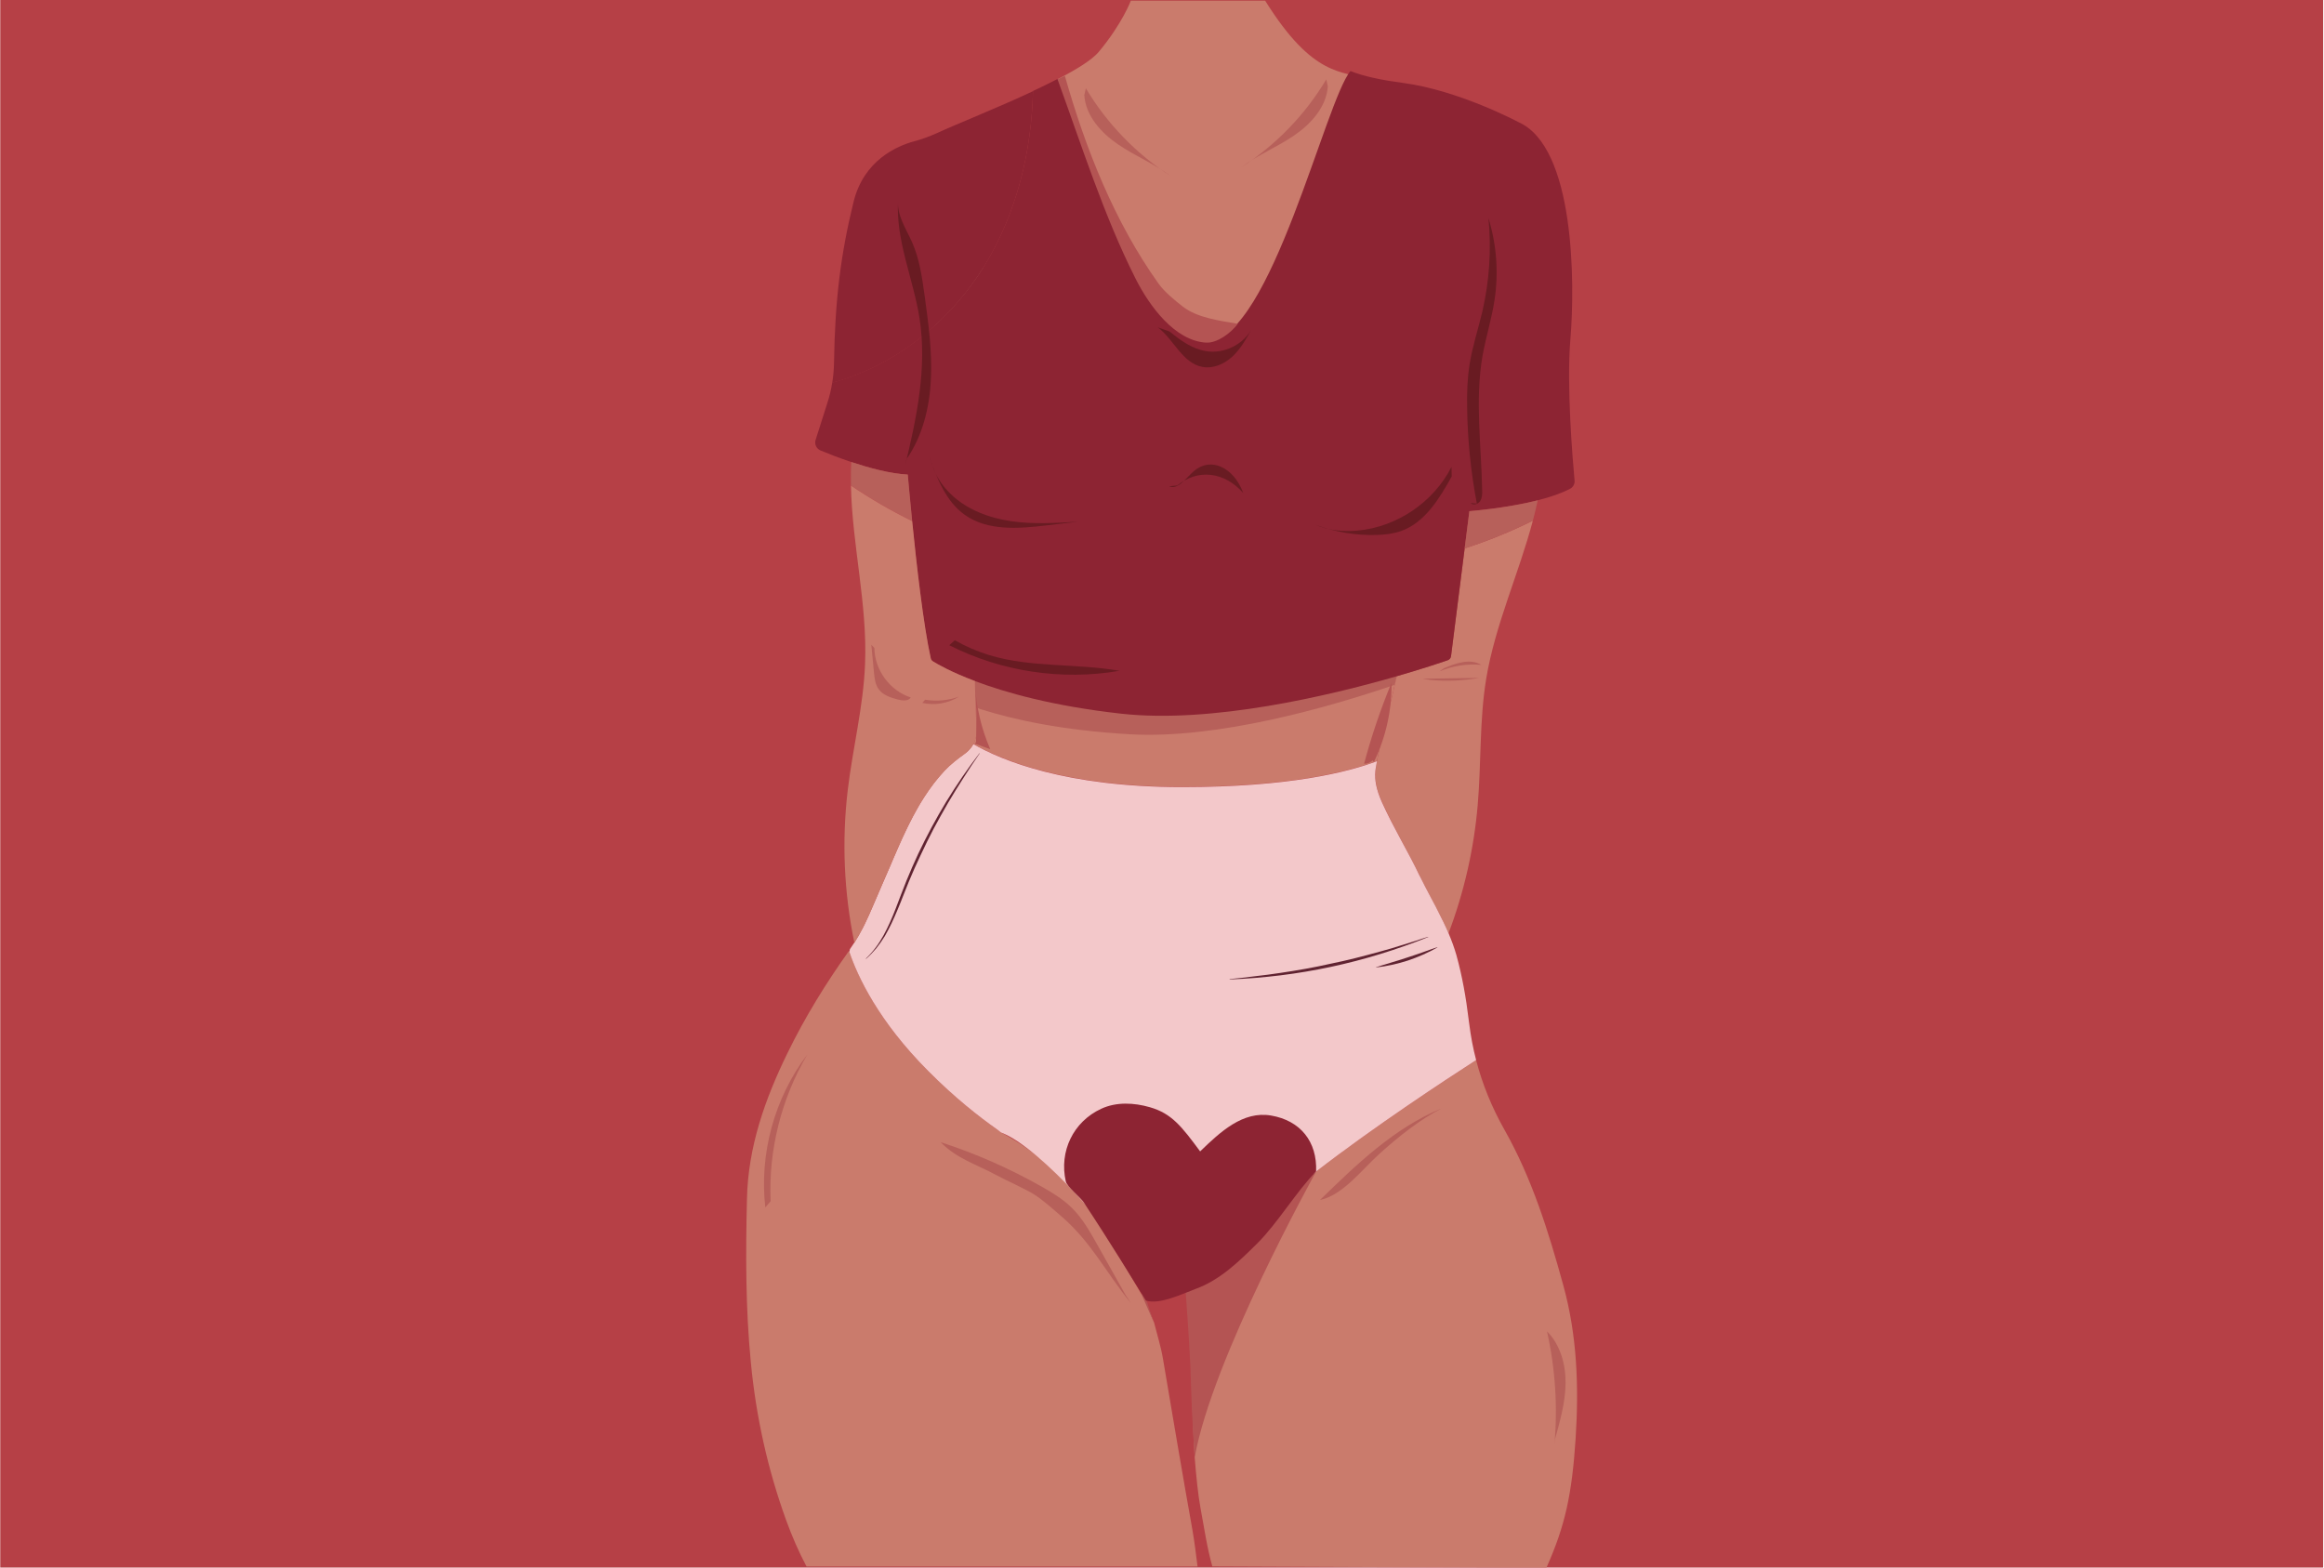
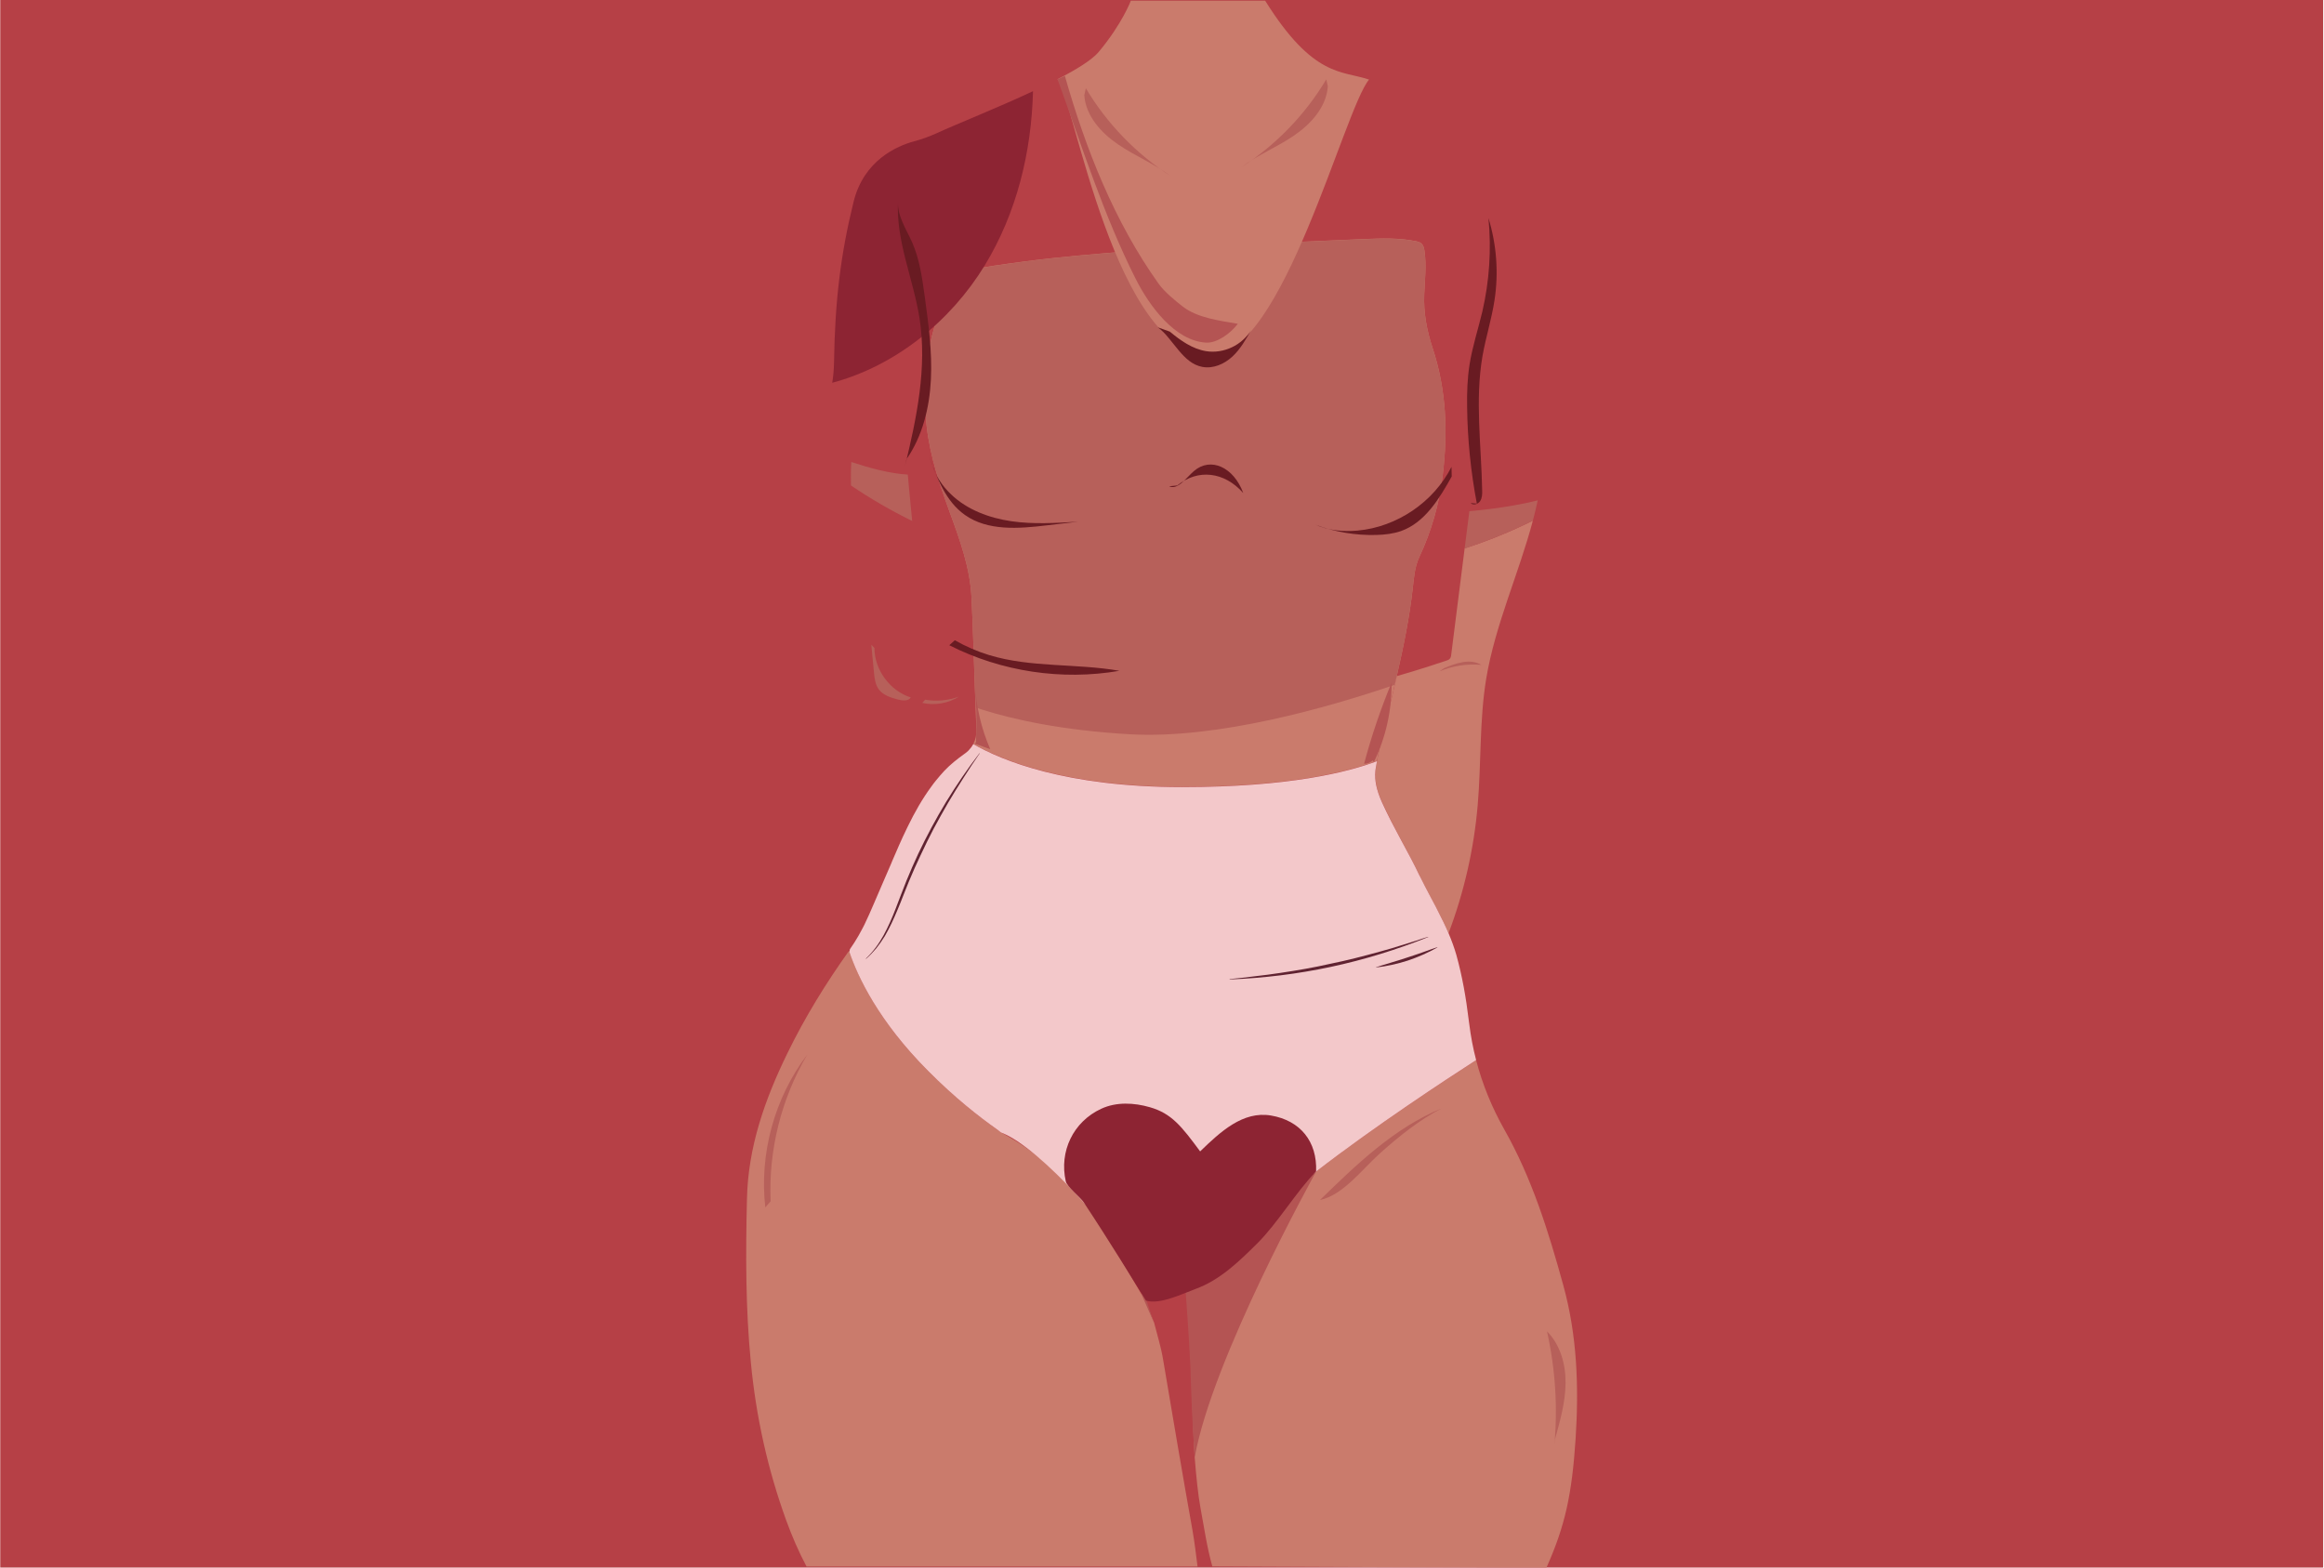
<svg xmlns="http://www.w3.org/2000/svg" version="1.1" id="Layer_1" x="0px" y="0px" viewBox="0 0 1962 1323.9" style="enable-background:new 0 0 1962 1323.9;" xml:space="preserve">
  <style type="text/css">
	.st0{fill:#B64046;}
	.st1{fill:#CA7B6C;}
	.st2{fill:#B7605A;}
	.st3{fill:#8D2433;}
	.st4{fill:#B45453;}
	.st5{fill:none;stroke:#ED5748;stroke-width:2.63;stroke-miterlimit:10;}
	.st6{fill:#F3C8CA;}
	.st7{fill:#602331;}
	.st8{fill:#691B22;}
</style>
  <rect x="0.2" y="0" class="st0" width="1961.1" height="1323.6" />
  <path class="st1" d="M1218,401.2c-2.9,24.2-9.5,47.2-19.8,69.2c-3.9,8.4-4.5,17.5-5.5,26.3c-2.8,25.1-7.9,49.7-13.5,74.2  c-0.6,2.4-1.1,4.9-1.7,7.3c-0.7,3.1-1.4,6.1-2.1,9.2c-4.3,18.4-9.5,36.5-12.9,55.1c-24.2,9.2-74.1,21.9-164.5,21.9  c-98.1,0-152.3-22.5-176.3-36.3v0c1.9-3.5,2.8-7.6,2.6-12.4c-0.2-6.1-0.5-12.2-0.7-18.4c-0.3-7.5-0.5-15-0.8-22.5  c-0.8-23.4-1.5-46.8-2.6-70.1c-1.2-25.2-9.8-48.8-18.4-72.2c-8.5-23.5-16.5-47.1-19.4-72c-4.5-38.1,0.1-74.9,16-110.1  c2.2-4.9,4.6-9.8,5.8-15.2c0.9-4.1,4.5-5.2,8.1-6c18-3.9,36.3-6.3,54.5-8.7c29.3-3.8,58.8-6.1,88.3-8.6c20.7-1.7,41.4-3,62.2-4  c44.9-2.2,89.7-4.3,134.6-6.1c14.7-0.6,29.3-1.1,43.9,1.9c4.7,1,6.1,3.2,6.8,8.1c1.8,12.3,0.3,24.4-0.2,36.5  c-0.7,15.8,2.2,30.8,7.1,45.7C1221.1,329.1,1222.4,364.9,1218,401.2z" />
  <path class="st2" d="M1218,401.2c-2.9,24.2-9.5,47.2-19.8,69.2c-3.9,8.4-4.5,17.5-5.5,26.3c-2.8,25.1-7.9,49.7-13.5,74.2  c-0.6,2.4-1.1,4.9-1.7,7.3c-56.8,19.4-149.8,45.9-223.4,41.8c-57.7-3.3-98.5-12.5-124.9-20.8c-1.9-0.6-3.8-1.2-5.6-1.8  c-0.3-7.5-0.5-15-0.8-22.5c-0.8-23.4-1.5-46.8-2.6-70.1c-1.2-25.2-9.8-48.8-18.4-72.2c-8.5-23.5-16.5-47.1-19.4-72  c-4.5-38.1,0.1-74.9,16-110.1c2.2-4.9,4.6-9.8,5.8-15.2c0.9-4.1,4.5-5.2,8.1-6c18-3.9,36.3-6.3,54.5-8.7c29.3-3.8,58.8-6.1,88.3-8.6  c20.7-1.7,41.4-3,62.2-4c44.9-2.2,89.7-4.3,134.6-6.1c14.7-0.6,29.3-1.1,43.9,1.9c4.7,1,6.1,3.2,6.8,8.1c1.8,12.3,0.3,24.4-0.2,36.5  c-0.7,15.8,2.2,30.8,7.1,45.7C1221.1,329.1,1222.4,364.9,1218,401.2z" />
  <path class="st3" d="M872.1,77c-1.3,51.7-13.9,103-40.7,147c-28.9,47.4-75.6,85-128.8,99.2c0.9-5.6,1.4-11.2,1.5-16.8  c0.8-52.9,5.7-92.1,16.5-135.9c8.6-35.2,36.7-47.3,51.2-51.2c6.4-1.7,12.7-4,18.7-6.7C807.9,104.6,842,91.1,872.1,77z" />
  <path class="st1" d="M1023.5,1322.6c-4.6-16.2-6.9-32.8-10-49.3c-2-10.8-3.6-26.3-4.9-42.7c-2.2-29.5-4.6-141.3-5-155.8  c-0.1-4.5-35.4-1.3-39.1-3.9c-14.5-10.4,10.3,46.7,9.8,45.8c2.7,10.7,5.8,20.4,7.5,30.5c6.4,38.3,18,106.4,24.9,144.7  c1.8,10.2,3,20.5,4.3,30.8H680.9c-6.6-12.4-12.2-25.4-17.1-38.8c-15.7-43.3-25.5-87.6-29.9-133.4c-4.5-45.9-4.4-92-3.3-138  c0.9-43.9,15.1-84.2,34.2-123.3c14.8-30.4,32.4-58.9,52-86.4c6.6,20,23.9,58.5,66.8,101.5c2,2,3.9,3.9,5.8,5.7  c18.1,17.6,34,30.3,48.2,40.7c1.4,1.1,2.9,2.1,4.4,3.2c0.2,0.1,0.4,0.3,0.6,0.4c1.1,0.8,2,1.7,3.2,2.3  c28.7,15.4,45.5,33.2,47.2,34.7c1.5,1.4,3,2.8,4.5,4.2c0.7,0.7,1.5,1.4,2.2,2.2c1.5,1.5,3,3,4.4,4.6c1.6,1.8,3.2,3.6,4.8,5.5  c1,1.1,6.1,2.7,7,3.9c1.1,1.3,47.8,81.2,47.8,81.2s0,0,0,0c1.5,0.5,36,13.4,79-41.7c11-14.1,30-31.4,52.4-49.4  c1.7-1.4,3.4-2.8,5.2-4.2c2.7-2.1,5.4-4.3,8.2-6.4c0.7-0.5,1.5-1.2,2.3-1.8c0.1-0.1,0.2-0.2,0.3-0.2c0,0,0,0,0,0  c49.8-38.5,109.6-77.6,135.1-94c5.3,20.4,13.3,39.9,23.9,58.7c23.3,41.2,37.2,86,49.7,131.4c11.7,42.5,13.2,85.4,10.4,129.3  c-3.1,47.3-8.9,73.8-24.6,109C1305.7,1323.9,1023.5,1322.6,1023.5,1322.6z" />
  <path class="st4" d="M1111.1,989.2c-1.4,2.6-87.9,158.5-102.5,241.4c-2.2-29.5-3.2-62-3.6-76.5c-0.1-4.5-6.3-113.2-10.2-115.5  c-66.5-40.1-20,79-20.6,78.1l-10.5-23.8c0,0,35,14.7,79.1-41.7C1056.4,1033.8,1082.1,1011.6,1111.1,989.2z" />
  <path class="st1" d="M1294.1,439.6c-11.8,44.6-31.8,87.8-39.4,133.5c-5.8,35.3-4.1,71.4-7.2,107c-3.2,36.9-11.5,73.3-24.6,107.9  c-7.2-16.9-16.8-32.5-24.6-49.1c-10-20.8-22.1-40.6-31.5-61.7c-4.2-9.3-7-18.6-5.2-29.2c3.3-20.5,9.1-40.4,13.8-60.6  c1.3-5.5,2.5-11,3.8-16.5c21.7-6.3,37.2-11.5,43-13.5c1.5-0.5,2.5-1.8,2.8-3.4l11.5-91C1256.3,456.7,1275.5,448.8,1294.1,439.6z" />
  <path class="st1" d="M1155.8,67.2c-21.1,25.1-72.9,233-133.6,233c-80.9,0-115.3-216.1-129.4-233.3c16.2-8.3,29.2-16.4,34.8-23.1  c19.8-23.7,27.1-43.2,27.1-43.2h113.4C1108.9,65.9,1133,59.4,1155.8,67.2z" />
-   <path class="st3" d="M1325.5,412.7c-7.5,3.9-17.1,7.2-27.3,9.7c-27.2,6.9-57.7,9.2-57.7,9.2L1225,554.1c-0.2,1.6-1.3,2.9-2.8,3.4  c-5.7,2-21.3,7.2-43,13.5c-56.9,16.4-156.2,40.1-232.7,31.6c-57.4-6.4-97.7-17.8-123.6-27.6c-20.2-7.6-31.6-14.2-35.4-16.6  c-0.9-0.6-1.6-1.5-1.8-2.6c-10.1-45.4-19.4-155.1-19.4-155.1c-14.8-0.7-32.6-5.6-47.7-10.6c-10.7-3.6-20-7.3-25.8-9.7  c-3.6-1.5-5.4-5.4-4.2-9.1l9.9-31.1c1.8-5.6,3.2-11.3,4.1-17.2c53.2-14.2,99.8-51.8,128.8-99.2c26.8-43.9,39.4-95.3,40.7-147  c1.2-0.6,2.4-1.1,3.7-1.7c5.9-2.8,11.6-5.6,17-8.4c14.1,17.2,61.5,226.4,127.4,221.5C1073,284.5,1119,85,1140.1,60  c6.1,2.4,12.5,4.2,18.8,5.6c8.6,2,17.3,3.3,25.5,4.4c47.4,6.3,97.3,33,97.3,33c48,20.8,48,136.4,44.1,183.1  c-3.4,39.8,1.9,102.1,3.5,119.6C1329.6,408.5,1328.1,411.4,1325.5,412.7z" />
  <line class="st5" x1="821.9" y1="628.2" x2="821.9" y2="628.2" />
  <path class="st6" d="M1240.4,864.7c-0.1-1-0.3-1.9-0.4-2.9c0-0.3-0.1-0.5-0.1-0.8c0,0,0,0,0,0c-2.2-18.4-5.4-36.7-10.4-54.7  c-1.8-6.2-4-12.2-6.5-18.1c0,0,0,0,0,0c-2.9-6.8-6.2-13.4-9.6-20c-0.4-0.7-0.8-1.5-1.1-2.2c-4.1-7.9-8.4-15.6-12.3-23.6  c-0.4-0.7-0.7-1.4-1.1-2.2c-0.2-0.4-0.4-0.7-0.6-1.1c-4.5-9.5-9.5-18.8-14.5-28c-0.5-0.8-0.9-1.7-1.4-2.6  c-5.5-10.2-10.9-20.5-15.7-31.1c-2.2-4.9-4-9.9-5-15c-0.2-0.9-0.3-1.7-0.4-2.6c-0.5-3.7-0.5-7.6,0.2-11.6c0.3-1.8,0.6-3.7,1-5.5  c-24.2,9.2-74.1,21.9-164.5,21.9c-98.1,0-152.3-22.5-176.3-36.3c-0.9,1.7-2.1,3.3-3.5,4.8c-0.6,0.7-1.2,1.3-1.9,1.8  c-0.7,0.6-1.5,1.3-2.3,1.8c-6,4.3-11.7,8.8-16.8,14.2c-2.4,2.6-4.8,5.4-7,8.1c-1.4,1.7-2.7,3.4-3.9,5.1c-7.8,10.6-14.2,22-19.9,33.7  c-0.4,0.8-0.8,1.6-1.1,2.3c-4.3,8.8-8.2,17.9-12.1,27c-0.3,0.7-0.6,1.4-0.9,2.2c-2.3,5.5-4.7,11-7.1,16.4  c-5.2,11.7-9.9,23.7-15.5,35.2c-0.5,1-1,1.9-1.5,2.9c-2.2,4.2-4.4,8.2-7,12.2c-1.2,1.9-2.4,3.7-3.7,5.5c-0.1,0.7-0.3,1.6-0.4,2.4  c6.9,20.4,24.4,58.2,66.4,100.3c22.8,22.9,42.1,38,59,50c1.1,0.8,2,1.8,3.2,2.3c31.7,12,99.4,86.9,120.7,130  c5.8,11.7,124.4-87,142-96.7c0,0.5,0,0.9,0.1,1.4c0.8-0.7,1.7-1.3,2.6-2c49.8-38.5,109.5-77.6,135.1-94.1  C1243.6,885.2,1241.7,875.1,1240.4,864.7z" />
  <path class="st7" d="M932.4,1026c8.4,4,17.1,7.4,25.9,10.2c8.9,2.7,17.9,4.9,27,6.3c9.1,1.5,18.4,2.2,27.6,2.4l7,0l7-0.3l7-0.5  c2.3-0.3,4.6-0.5,6.9-0.8c-2.3,0.5-4.6,1-6.9,1.5l-6.9,1.1l-7,0.7l-7,0.4c-9.4,0.3-18.8-0.3-28.1-1.8c-9.3-1.5-18.4-3.8-27.2-7  C948.9,1034.9,940.4,1030.9,932.4,1026z" />
  <path class="st7" d="M1038.1,826.7c3.6-0.4,7.1-0.8,10.7-1.1l10.7-1.3l10.7-1.3l10.6-1.5c14.1-2.1,28.2-4.5,42.2-7.7  c14-2.8,27.8-6.4,41.6-10.2l10.3-2.9l10.3-3.2l10.3-3.2c3.4-1.2,6.8-2.3,10.2-3.3l0.1,0.2c-26.6,10.7-54.2,19.2-82.3,25.2  c-28.1,6-56.7,9.5-85.4,10.6L1038.1,826.7z" />
  <path class="st7" d="M1161.7,816.7c8.8-2.9,17.5-5.2,26-8.1c4.3-1.3,8.5-2.9,12.8-4.3c2.1-0.7,4.3-1.5,6.4-2.3  c2.2-0.7,4.3-1.6,6.5-2.2l0.1,0.2c-8,4.5-16.4,8.2-25.1,11.1c-8.7,2.8-17.7,4.8-26.8,5.8L1161.7,816.7z" />
  <path class="st7" d="M827.1,636.1c-4.7,6.8-9.3,13.7-13.7,20.7c-4.5,7-8.8,14-13,21.1c-4.1,7.2-8.2,14.3-12.1,21.7  c-3.8,7.3-7.5,14.7-11,22.3c-3.6,7.5-6.9,15-10.1,22.7c-3.2,7.6-6,15.5-9.3,23.2c-3.2,7.7-6.7,15.4-10.9,22.6  c-2.2,3.6-4.6,7-7.2,10.3c-2.7,3.2-5.5,6.2-8.6,8.9l-0.2-0.2c3-2.8,5.7-5.9,8.2-9.2c2.5-3.3,4.7-6.8,6.7-10.4  c4-7.3,7.3-14.9,10.3-22.7c3-7.8,5.9-15.6,9-23.3c3.1-7.7,6.5-15.3,10-22.9c7.1-15,15-29.7,23.6-43.9c8.7-14.2,18-27.8,28.1-41  L827.1,636.1z" />
  <path class="st2" d="M766.4,400.7c-14.8-0.7-32.6-5.6-47.7-10.6c-0.4,6.6-0.4,13.2-0.3,19.8c16.5,11.2,33.8,21.2,51.7,30  C767.8,417.2,766.4,400.7,766.4,400.7z" />
-   <path class="st1" d="M787.6,558.4c-0.9-0.6-1.6-1.5-1.8-2.6c-6.2-27.8-12.1-79.7-15.7-115.8c-17.9-8.8-35.2-18.8-51.7-30  c1,50,14,100.5,11.9,150.8c-1.4,35.8-10.4,70.8-14.6,106.3c-5.1,42.9-3.2,86.7,5.6,129c10-15.6,16.4-33.3,23.9-50.3  c14.7-33,26.9-67.6,52.1-94.8c5-5.4,10.8-9.9,16.8-14.2c7.1-5.2,10.7-11.8,10.3-20.9c-0.6-13.6-1-27.2-1.4-40.9  C802.8,567.4,791.5,560.8,787.6,558.4z" />
  <path class="st2" d="M1298.2,422.5c-1.2,5.7-2.6,11.4-4.1,17.1c-18.6,9.2-37.9,17.1-57.6,23.5l4-31.5  C1240.5,431.6,1271,429.3,1298.2,422.5z" />
  <path class="st3" d="M1111.1,989.1c-16.8,17.1-32.7,44-49.7,60.8c-15.4,15.3-31.6,31-52,38.4c-11.7,4.3-30,13.4-41.9,9.9  c-12.1-19.2-30.4-49.5-52.6-83c-2.4-3.7-14.1-13.3-15.1-17.6c-5.8-25.4,6.3-50.5,29.9-61.4c12.7-5.9,27.6-5.2,41.1-1.3  c18.4,5.3,26.8,16.2,42.4,37.3c17.2-16.7,36.2-34.3,59.8-30.3C1097.8,946.1,1112.1,963.9,1111.1,989.1z" />
  <g>
    <path class="st4" d="M824,626.6c0.6-16.4,0.3-32.9-0.8-49.3c0.8,19,5.2,37.8,12.8,55.3c-4.4-1.6-8.8-3.1-13.1-4.7" />
  </g>
  <g>
    <path class="st4" d="M1159.9,643.4c10.1-20.8,15.2-43.9,14.9-67c-9.2,22.3-17,45.2-23.2,68.5c2.6,0.1,5.3-1,7.2-2.8" />
  </g>
  <g>
    <path class="st2" d="M738.2,547.1c0.1,18.5,13.1,36.2,30.7,41.8c-2.1,3.4-7.2,2.7-11.1,1.7c-5.8-1.6-12.1-3.5-15.8-8.4   c-3.1-4.1-3.7-9.5-4.2-14.7c-0.7-7.7-1.5-15.4-2.2-23.1" />
  </g>
  <g>
    <path class="st2" d="M778.6,593.5c10.5,2.4,21.9,0.4,31-5.3c-9.1,3.3-19.1,4.2-28.6,2.6" />
  </g>
  <g>
-     <path class="st2" d="M1207.3,574.1c13.8,1.3,27.8,0.7,41.5-1.7c-16,0.2-32,0.4-48,0.7" />
-   </g>
+     </g>
  <g>
    <path class="st2" d="M1215.2,566.9c11.1-4.7,23.4-6.6,35.4-5.5c-9.4-5.7-21.4-1.5-31.5,2.8" />
  </g>
  <g>
    <path class="st2" d="M1119.7,67c-17.8,29.9-42.7,55.6-72,74.4c13.9-10.5,30.3-17.1,44.7-26.9s27.4-24.2,28.6-41.6" />
  </g>
  <g>
    <path class="st8" d="M764,393.7c9.9-40.9,18.8-83.3,12.3-124.9c-5.2-33.4-20.2-65.6-18.1-99.4c-1.1,12.5,6.8,23.8,11.9,35.3   c6.2,14.1,8.4,29.7,10.5,45c3.2,23.5,6.5,47.2,5.3,70.9c-1.2,23.7-7.1,47.7-20.6,67.1" />
  </g>
  <g>
    <path class="st8" d="M1246.8,425.2c-5.1-26.9-7.9-54.2-8.2-81.6c-0.2-12.1,0.2-24.2,2.1-36.1c2.4-15,7.2-29.5,10.7-44.2   c6-25.9,7.8-52.7,5.2-79.2c6.9,22.4,8.7,46.4,5.1,69.5c-2.4,15.8-7.3,31.1-10.1,46.9c-6.5,37.4-1,75.7-0.3,113.6   c0.1,3.1,0,6.4-1.7,9s-5.8,3.9-8,1.7" />
  </g>
  <g>
    <path class="st8" d="M786.9,391.9c2.8,9.8,8.7,18.6,16.1,25.6c13.6,13,32.2,19.9,50.8,22.6c18.6,2.7,37.6,1.5,56.3,0.4   c-8.8,1-17.7,2.1-26.5,3.1c-23.6,2.8-49.6,4.9-69-8.8c-16.3-11.5-23.8-31.6-30.5-50.4" />
  </g>
  <g>
    <path class="st8" d="M1225.4,394.2c-15.1,29.8-46.1,50.8-79.3,53.8c-12.1,1.1-24.6-0.1-35.7-5c16.5,6.2,34.1,9.2,51.7,8.7   c7-0.2,14.1-1,20.7-3.3c20.2-7.2,32.3-27.3,42.8-46.1" />
  </g>
  <g>
    <path class="st4" d="M899,64.1c17.5,61.6,41.9,123.3,79.1,175.4c4.9,6.9,13.8,14.2,20.5,19.4c12.2,9.5,31.2,11.9,46.4,14.5   c-5.7,7.7-17.4,16.5-26.9,15.9c-26.2-1.6-47.7-30.7-59.5-54.2c-26.7-53-45.5-112.4-65.8-168.2" />
  </g>
  <g>
    <path class="st8" d="M977.5,276.4c13.6,10.4,20.8,30.3,37.6,33.4c9.1,1.7,18.5-2.4,25.3-8.7c6.8-6.3,11.4-14.5,16-22.6   c-7.6,12.9-23.4,20.4-38.2,18c-11.6-1.9-21.6-9-30.6-16.5" />
  </g>
  <g>
    <path class="st8" d="M801.4,544.8c43.9,22.3,95.2,30,143.7,21.6c-36.5-6.4-74.6-2.5-110.1-13.3c-10.1-3.1-19.8-7.3-28.9-12.5" />
  </g>
  <g>
    <path class="st2" d="M916.7,74.5c17.8,29.9,42.7,55.6,72,74.4c-13.9-10.5-30.3-17.1-44.7-26.9c-14.4-9.8-27.4-24.2-28.6-41.6" />
  </g>
  <g>
-     <path class="st2" d="M954.8,1100.4c-21.5-26.4-33.2-51.4-59-73.6c-6.2-5.4-15.8-13.9-22.8-18.3c-7.4-4.6-24.3-12.2-31.9-16.3   c-17.3-9.4-33.2-13.7-47-27.8c29.7,9.6,58.4,22.3,85.6,37.7c9.1,5.2,18.2,10.7,25.6,18.2c8.7,8.7,14.8,19.5,20.8,30.2   c8,14.2,16,28.5,24,42.7" />
-   </g>
+     </g>
  <g>
    <path class="st2" d="M1114.4,1013.2c30.9-30.1,62.8-60.9,102.6-77.3c-18.5,9.6-35.9,23.5-51.4,37.4   C1150.6,986.5,1134,1009.2,1114.4,1013.2" />
  </g>
  <g>
    <path class="st2" d="M646.1,1019.5c-5.2-45.4,7.8-92.6,35.4-129c-21.9,37.1-32.8,80.7-30.9,123.8" />
  </g>
  <g>
    <path class="st2" d="M1312.2,1220.6c3-32.2,0.9-64.9-6.2-96.5c11.3,11.3,15.9,28,15.7,44c-0.2,16-4.6,31.6-8.9,47" />
  </g>
  <g>
    <path class="st8" d="M987,410.6c7.4,3.4,14.2-7,21-12.9c14-12.1,33.5-3.4,41.6,18.6c-16-18.1-38.3-20.6-55.7-6.4" />
  </g>
</svg>